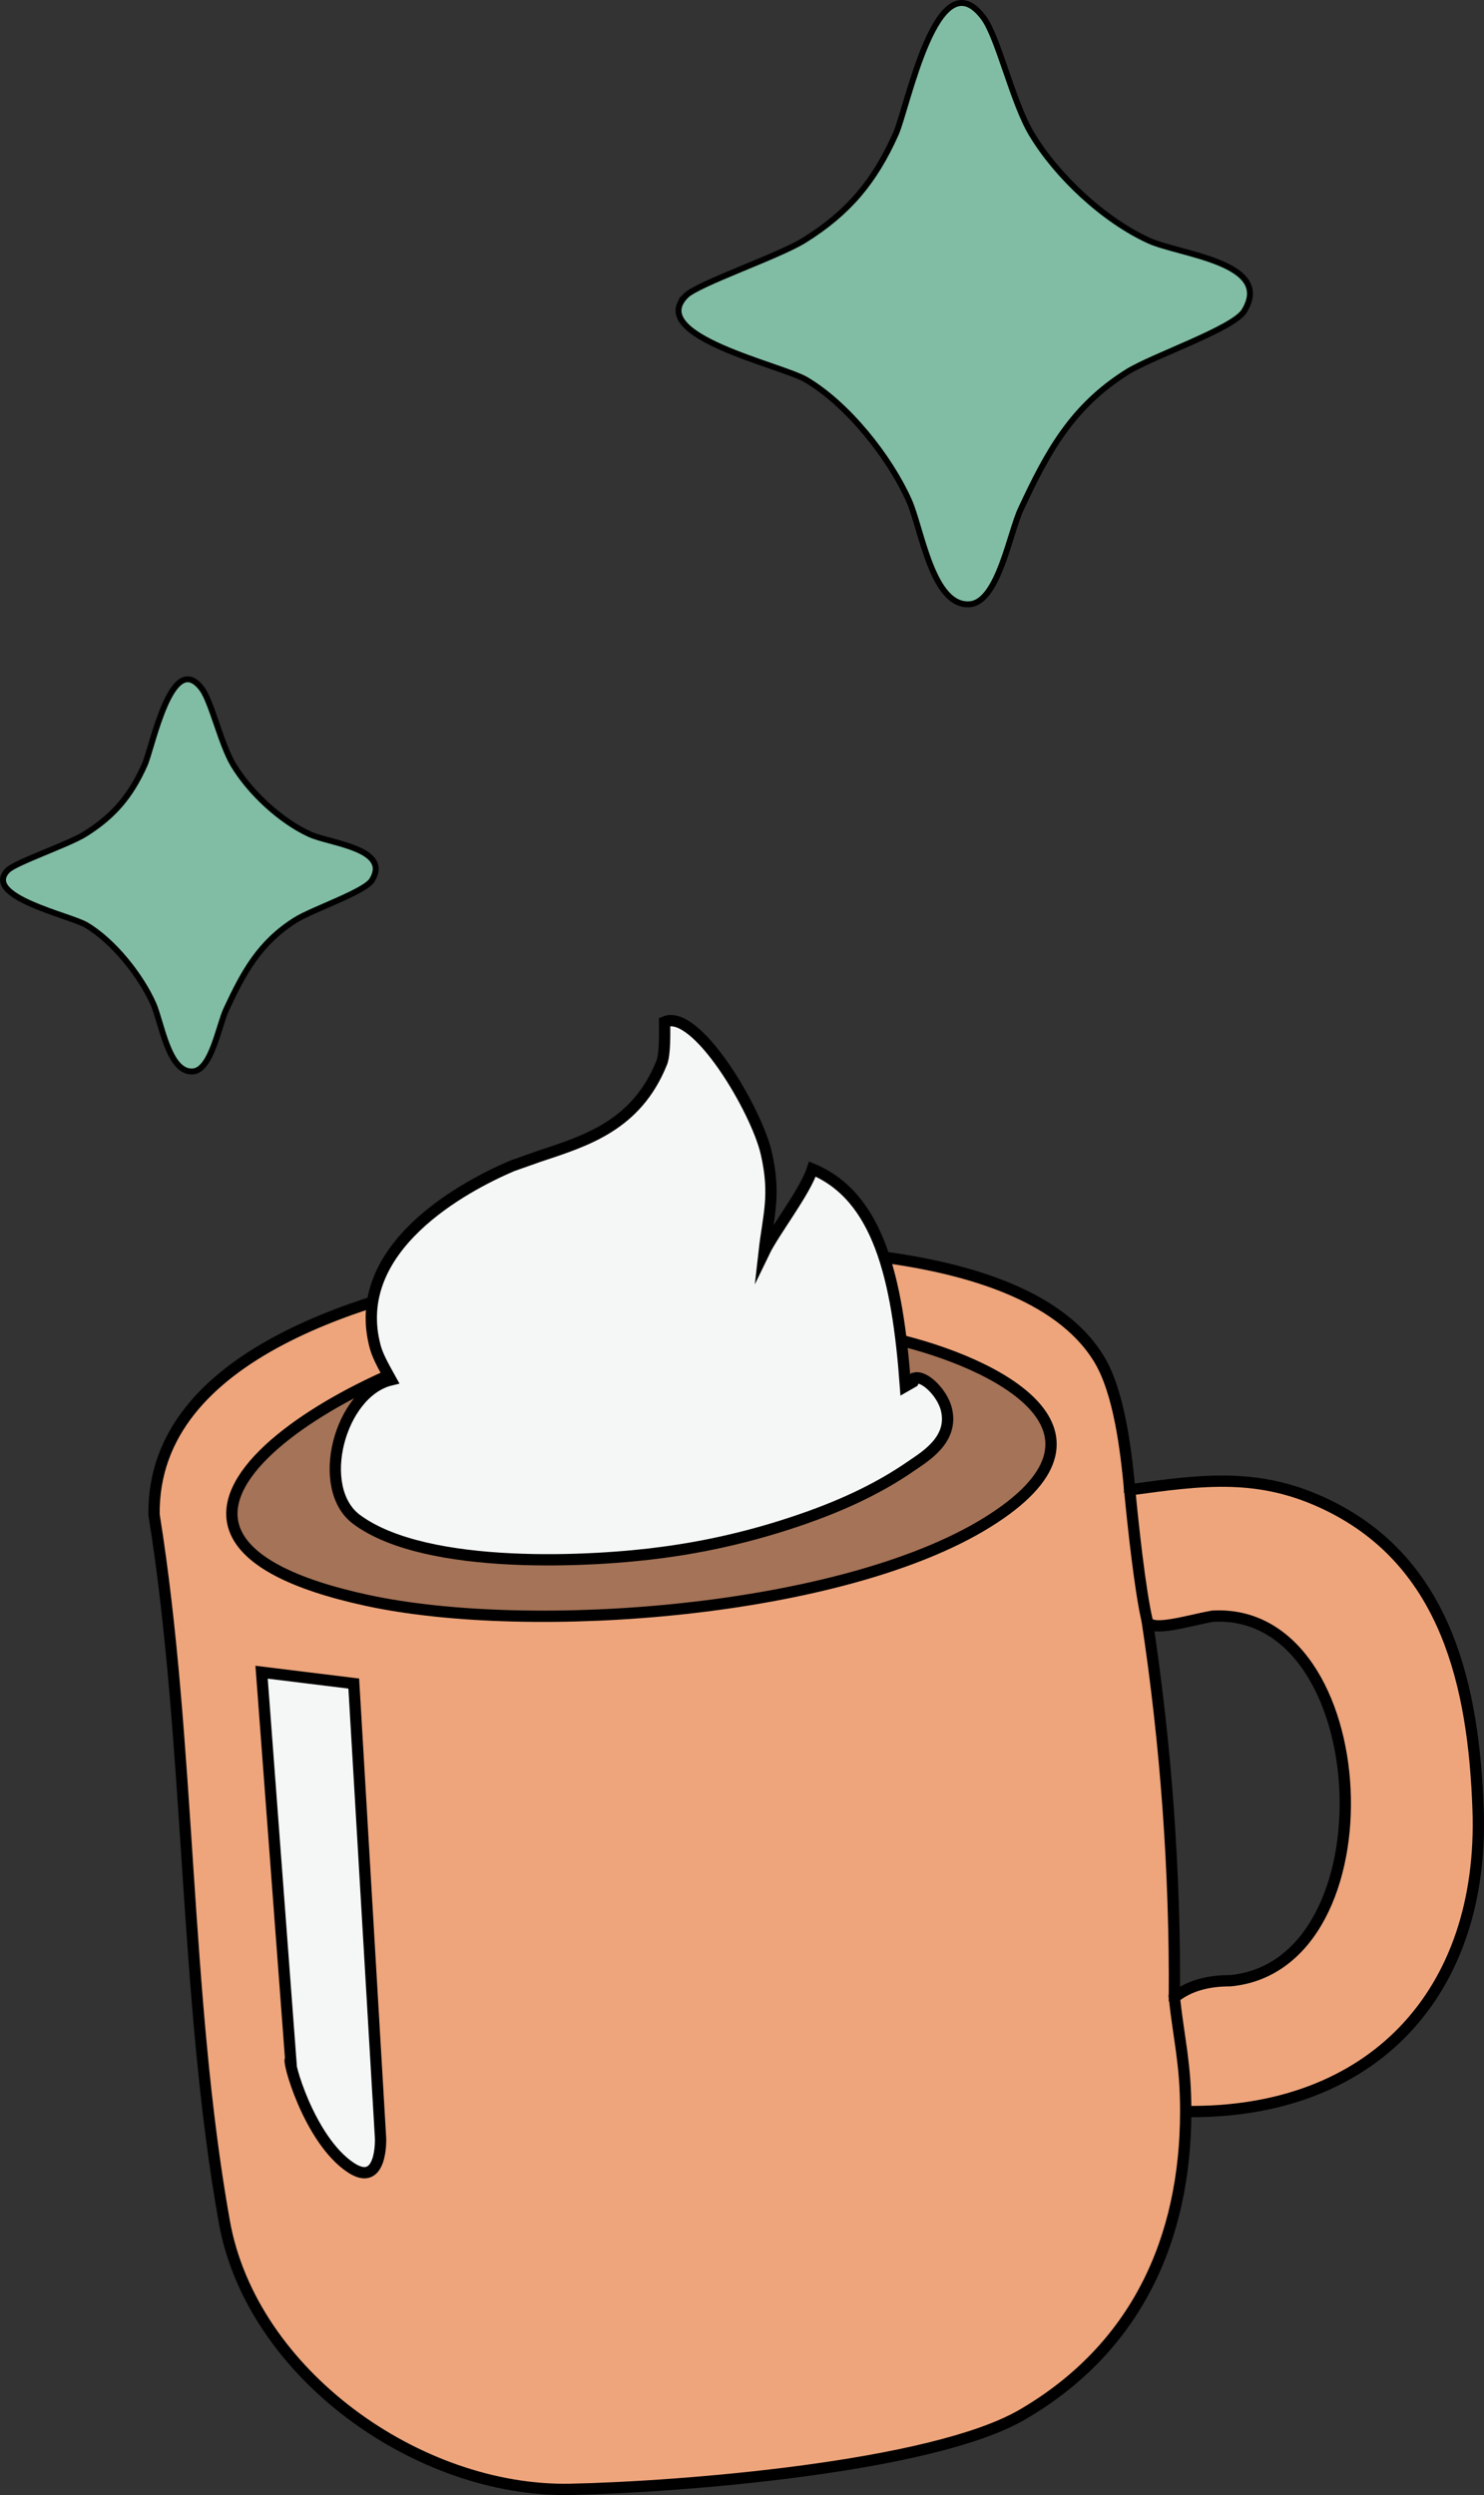
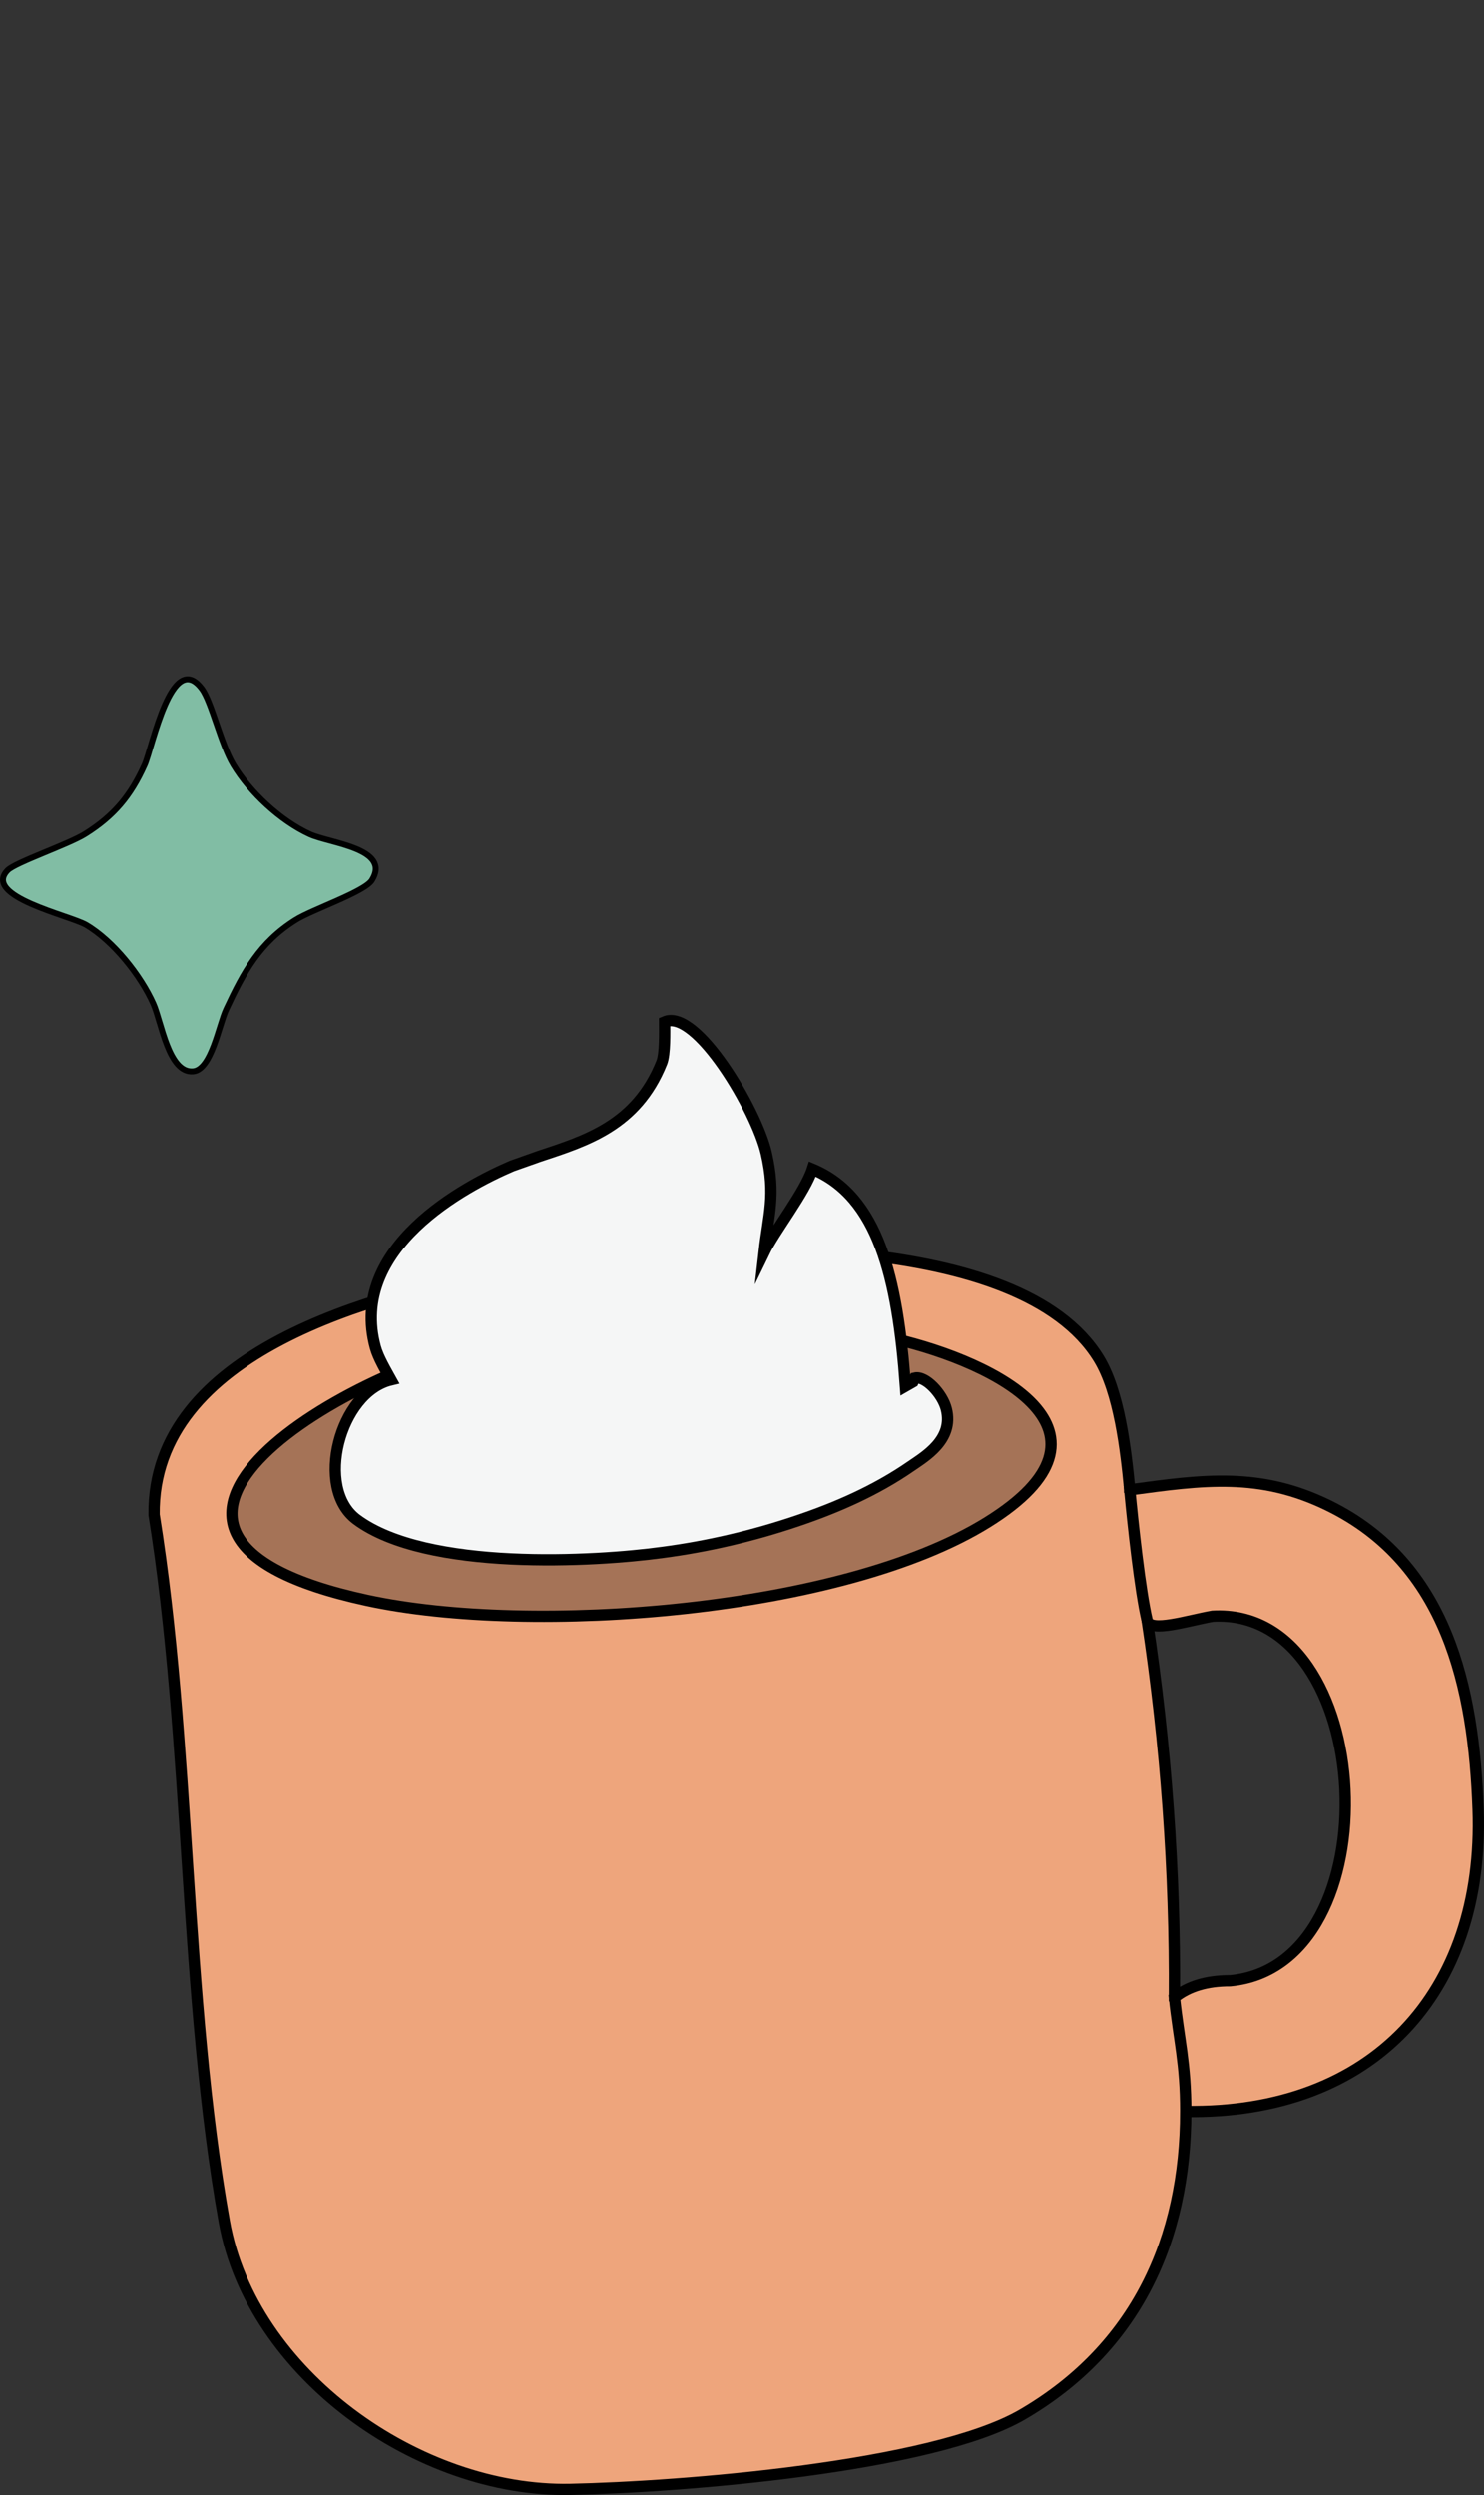
<svg xmlns="http://www.w3.org/2000/svg" id="Layer_2" viewBox="0 0 328.42 552.03">
  <rect x="0" y="0" width="328.42" height="552.03" fill="#333333" stroke="none" />
  <defs>
    <style>.cbhotdrinkstars-1{fill:#81bda4;stroke-width:1.31px;}.cbhotdrinkstars-1,.cbhotdrinkstars-2,.cbhotdrinkstars-3,.cbhotdrinkstars-4{stroke:#000;stroke-miterlimit:10;}.cbhotdrinkstars-2{fill:#f5f6f6;}.cbhotdrinkstars-2,.cbhotdrinkstars-3,.cbhotdrinkstars-4{stroke-width:2.5px;}.cbhotdrinkstars-3{fill:#eea57c;}.cbhotdrinkstars-4{fill:#a57357;}</style>
  </defs>
  <g id="Layer_1-2">
    <path class="cbhotdrinkstars-3" d="M250.01,329.62l2.67,1.83c-.89,9.11-.07,17.24,2.48,24.39l-1.29,2.67c4.2,27.74,6.21,55.55,6.03,83.43,3.88,1.69,5.86,19.12,5.02,22.88l-2.51,2.33c-.03,28.28-10.95,52.39-36.16,67.07-20,11.65-75.75,16.05-100.07,16.54-33.5.67-70.52-25.52-76.54-59.23-8.92-49.91-7.44-105.88-15.55-156.41-.47-36.11,49.18-48.98,77.41-54.12,2.81,2.28,1.62,13.12-1.02,15.38l-1,2.77c-20.7,2.45-87.93,36.54-36.26,50.27,34.19,9.09,77.05,6.72,111.28-1.94,20.64-5.22,69.87-24.17,30.62-42.79-24.67-11.7-56.11-10.82-83.15-9.12l-5.22-2.08c-8.23-.12-3.71-18.24,3.54-15.63,28.78-2.59,95.35-5.72,112.85,22.68,4.56,7.4,6.04,20.36,6.87,29.07Z" />
    <path class="cbhotdrinkstars-3" d="M262.41,467.15c0-10.65-1.5-15.77-2.51-25.21,3.07-2.49,7.19-3.72,12.37-3.71,36.41-3.42,32.57-82.76-3.93-80.65-5.55.99-13.82,3.68-14.47.94-1.55-6.46-3.17-21.57-3.86-28.9,16.32-2.22,28.82-3.98,44.04,3.49,26.19,12.85,32.1,40.24,33.06,67.2,1.45,40.6-23.45,67.46-64.7,66.85Z" />
    <path class="cbhotdrinkstars-4" d="M110.49,296.39c2.23,7.75,12.61,12.81,19.94,8.8,8.15-4.46-1.46-7.48-3.68-11.69,23.28-2.22,48.41-2.62,71.29,2.73,22.47,5.26,52.78,20.51,20.46,40.58-32.02,19.88-100.76,25.18-137.31,17.26-68.36-14.82-2.34-52.07,29.3-57.68Z" />
    <path class="cbhotdrinkstars-2" d="M119.24,255.86c10.38-3.45,21.62-6.8,27.21-20.76.76-1.9.64-6.69.63-9.01,7-3.05,20.31,19.48,22.5,29.03,2.15,9.37.45,13.73-.47,21.9,2.19-4.54,9.07-13.31,10.68-18.37,14.53,6.04,18.83,23.93,20.59,48.05l1.68-.96.4-.85c2.32-.55,6.12,3.46,6.97,6.86,1.71,6.78-4.78,10.53-7.83,12.64-7.92,5.47-16.6,9.22-25.27,12.14-9.7,3.28-19.6,5.6-29.64,6.93-14.96,2.06-52.24,4.22-67.76-7.28-9.36-6.93-3.77-28.18,7.6-30.89-1.11-2.02-2.84-4.91-3.47-7.23-6-22.04,19.88-35.67,30.25-40.1l5.93-2.1Z" />
-     <path class="cbhotdrinkstars-2" d="M57.89,369.97l6.44,85.62c-.97-.33,4.02,17.82,13.28,23.97,7.03,4.67,6.61-6.44,6.61-6.44l-5.93-100.64-20.4-2.51Z" />
-     <path class="cbhotdrinkstars-1" d="M151.73,65.47c2.64-2.7,20.56-8.76,26.28-12.33,9.79-6.11,15.52-13,20.23-23.5,2.58-5.76,9.15-39.4,19.4-25.75,3.29,4.38,6.44,18.73,10.67,25.77,5.62,9.37,16.02,19.05,25.98,23.59,6.77,3.08,27.69,4.8,21.05,15.58-2.42,3.92-20.28,9.96-25.88,13.47-12.18,7.64-17.62,17.6-23.56,30.37-2.46,5.29-4.99,20.44-11.21,21.01-8.37.76-10.73-16.69-13.52-22.93-4.31-9.66-13.62-21.35-22.81-26.75-5.49-3.23-35.33-9.61-26.61-18.53Z" />
+     <path class="cbhotdrinkstars-1" d="M151.73,65.47Z" />
    <path class="cbhotdrinkstars-1" d="M1.69,192.56c1.72-1.76,13.41-5.71,17.14-8.04,6.38-3.99,10.13-8.48,13.19-15.33,1.68-3.76,5.97-25.7,12.66-16.79,2.14,2.85,4.2,12.22,6.96,16.81,3.67,6.11,10.45,12.42,16.94,15.38,4.41,2.01,18.06,3.13,13.73,10.16-1.58,2.56-13.23,6.49-16.88,8.79-7.95,4.98-11.49,11.48-15.37,19.81-1.61,3.45-3.26,13.33-7.31,13.7-5.46.49-7-10.88-8.82-14.96-2.81-6.3-8.88-13.92-14.88-17.45-3.58-2.1-23.04-6.27-17.35-12.09Z" />
  </g>
</svg>